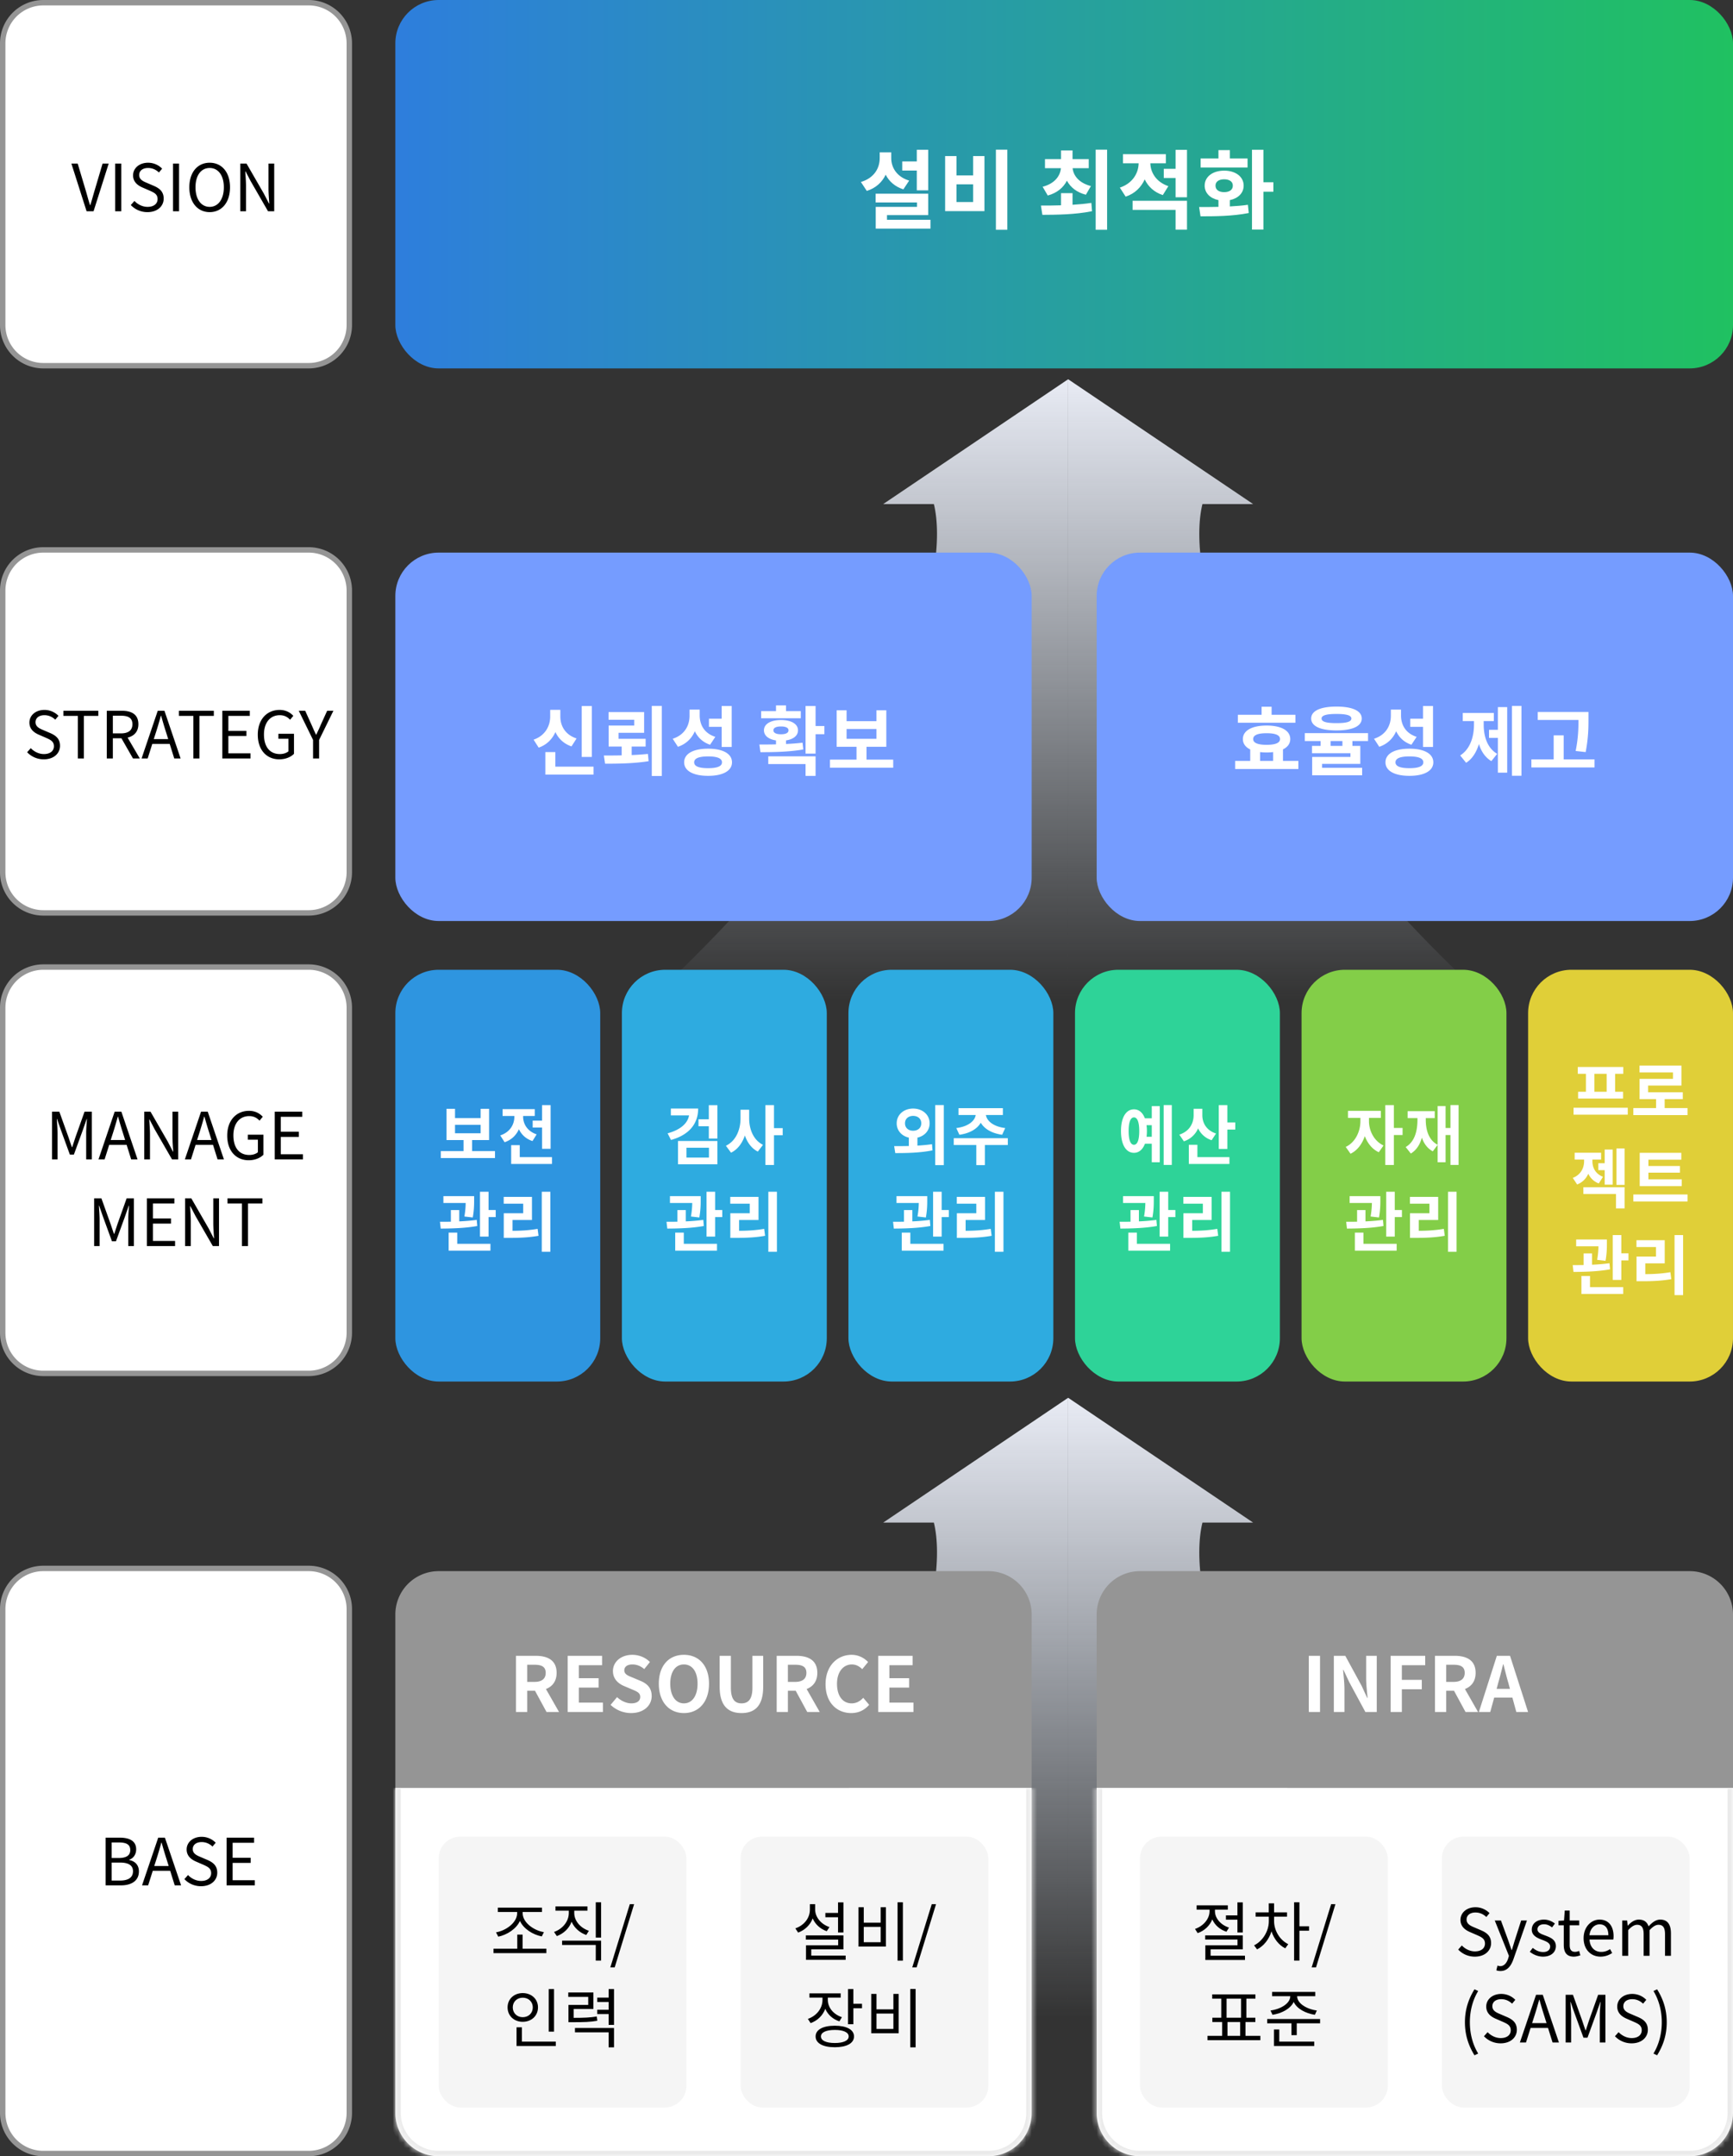
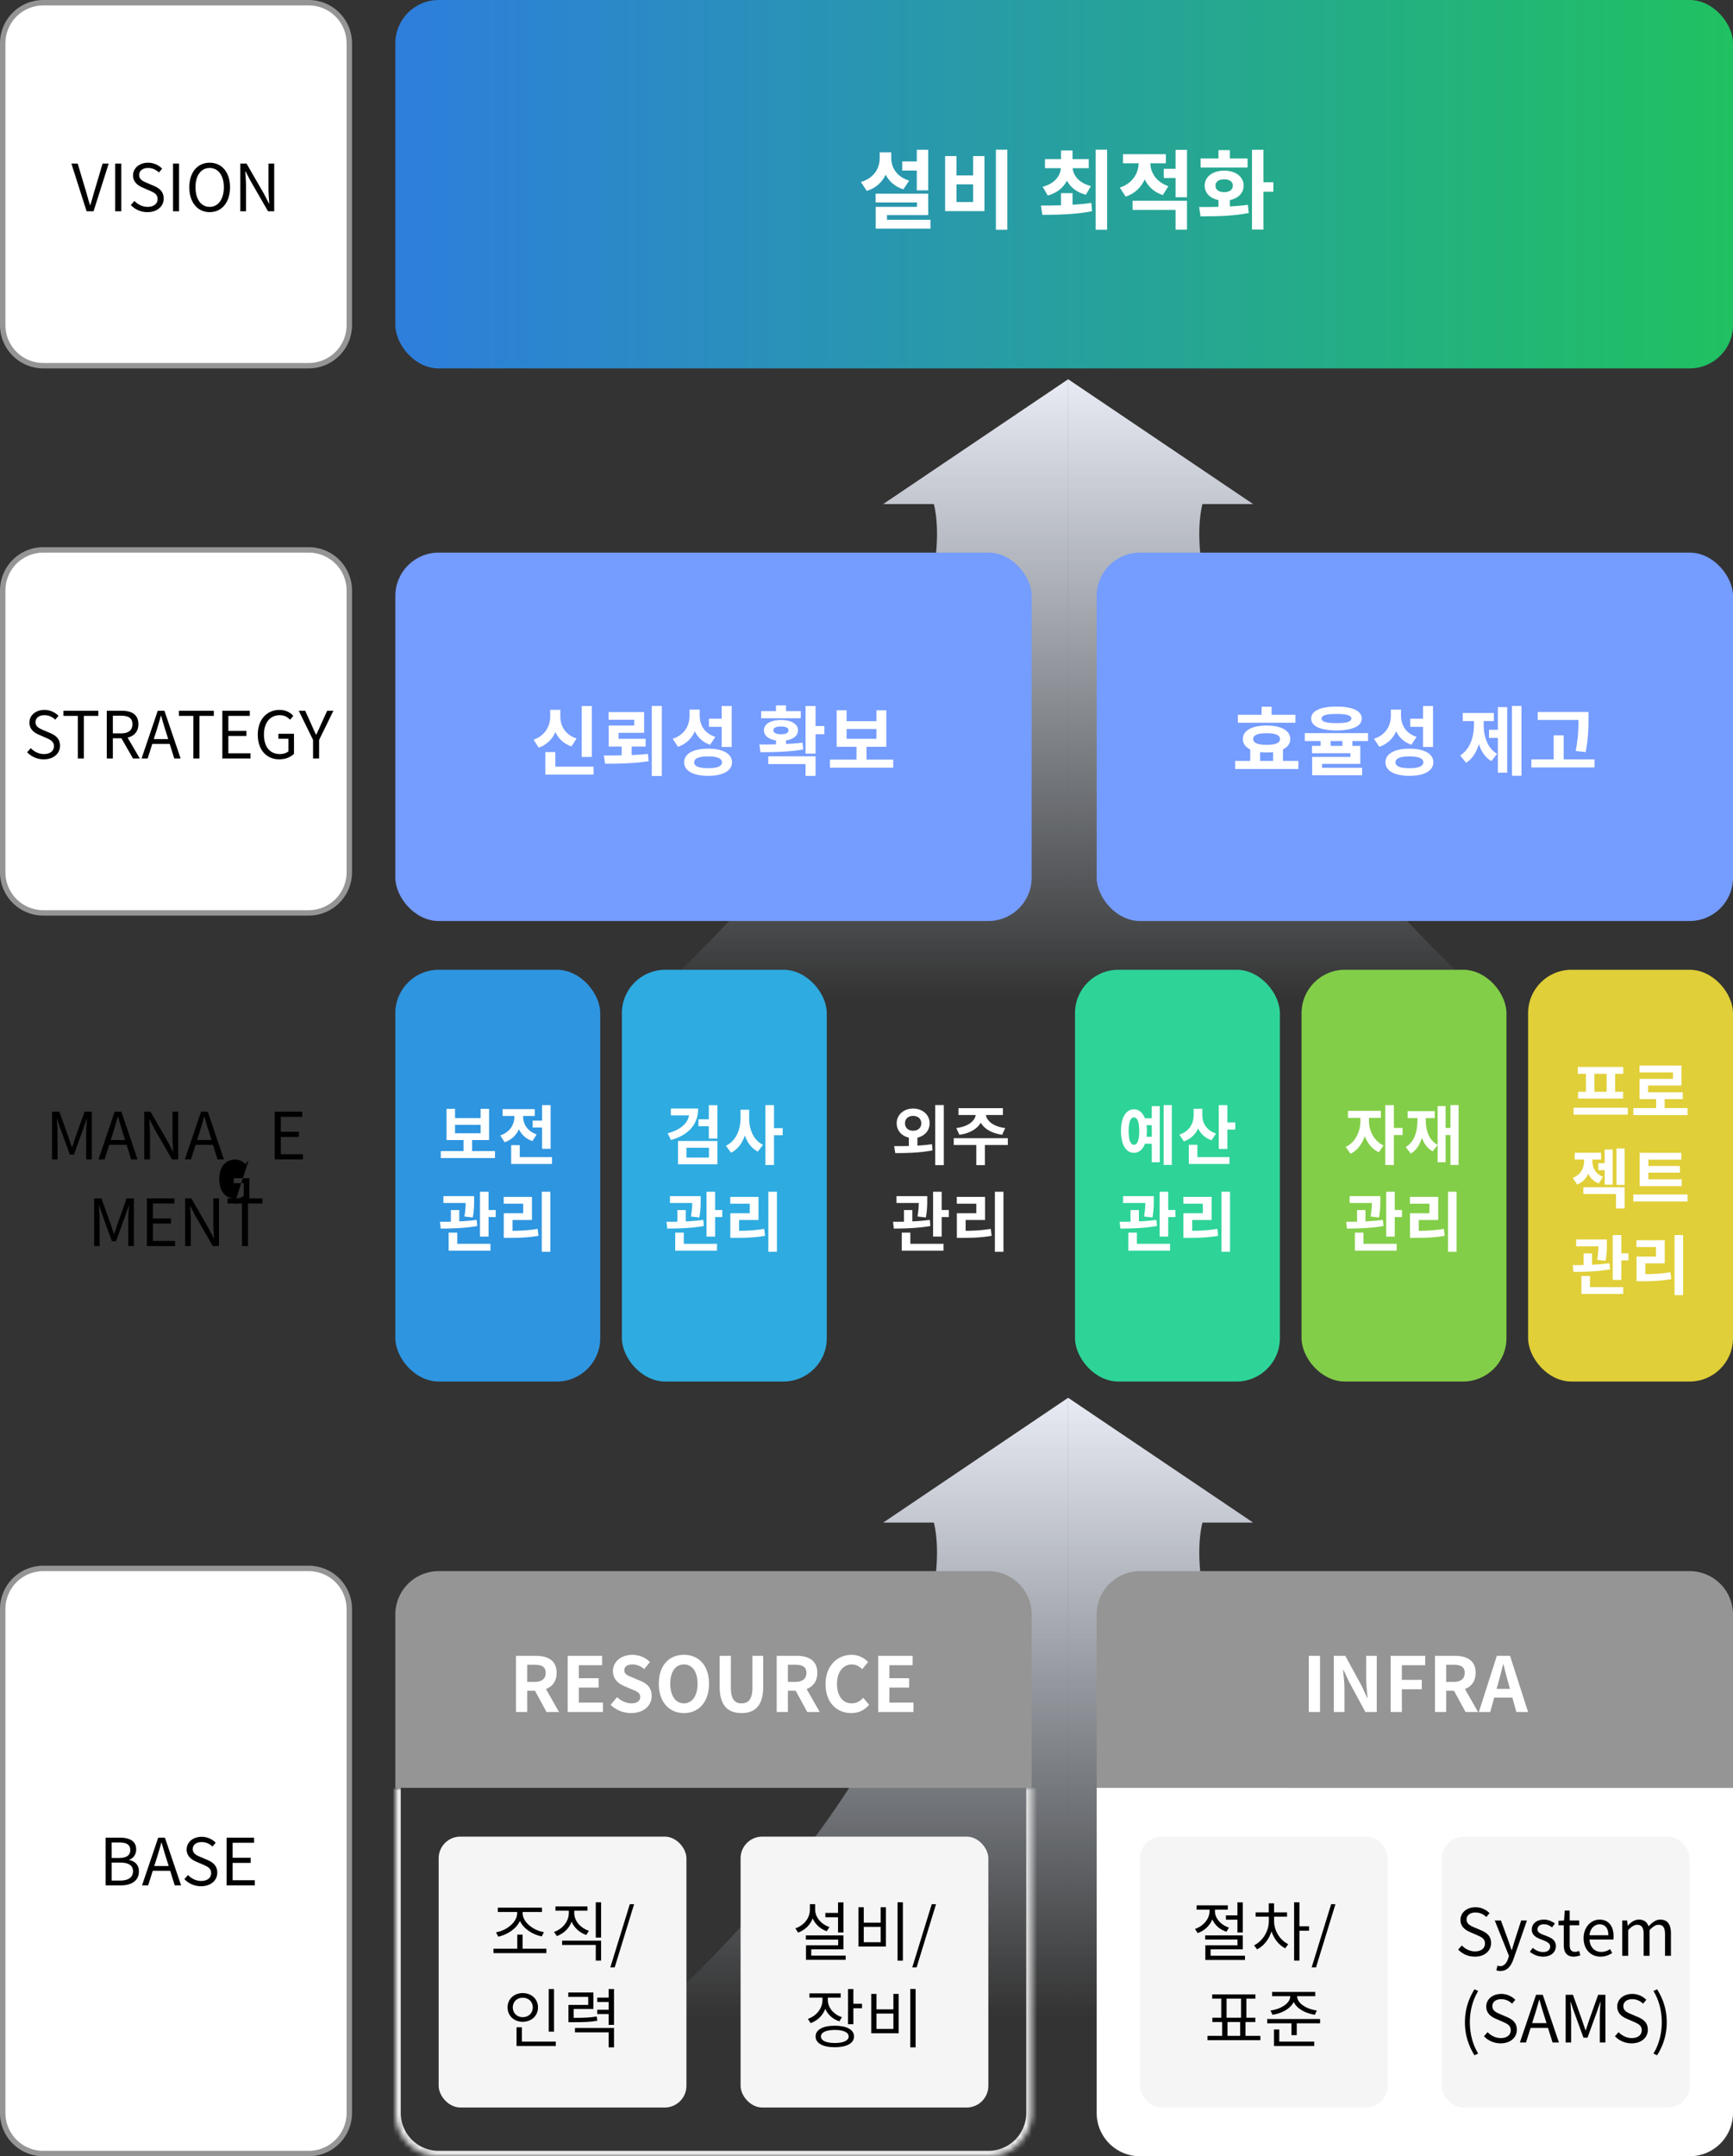
<svg xmlns="http://www.w3.org/2000/svg" width="320" height="398" viewBox="0 0 320 398" fill="none">
  <rect x="0" y="0" width="320" height="398" fill="#333333" stroke="none" />
  <g clip-path="url(#7bly3g46wa)">
    <path d="M231.383 281.035 197.236 258v114.5h77.237c-48.89-45.204-55.331-79.811-52.44-91.465h9.35z" fill="url(#ntab7iolwb)" />
    <path d="M163.09 281.035 197.236 258v114.5H120c48.889-45.204 55.33-79.811 52.439-91.465h-9.349z" fill="url(#wksu0g5whc)" />
    <path d="M231.383 93.035 197.236 70v114.5h77.237c-48.89-45.204-55.331-79.811-52.44-91.465h9.35z" fill="url(#f08z4jgsud)" />
    <path d="M163.09 93.035 197.236 70v114.5H120c48.889-45.204 55.33-79.811 52.439-91.465h-9.349z" fill="url(#si0x85z9ce)" />
    <path d="M73 298a8 8 0 0 1 8-8h101.5a8 8 0 0 1 8 8v32H73v-32z" fill="#959595" />
    <path d="M95.276 316v-10.374h3.612c2.17 0 3.892.77 3.892 3.15 0 1.554-.784 2.52-1.974 2.982l2.422 4.242h-2.31l-2.128-3.92h-1.442V316h-2.072zm2.072-5.558h1.344c1.33 0 2.072-.56 2.072-1.666 0-1.12-.742-1.498-2.072-1.498h-1.344v3.164zm7.471 5.558v-10.374h6.356v1.736h-4.284v2.394h3.64v1.736h-3.64v2.772h4.438V316h-6.51zm11.707.196a5.52 5.52 0 0 1-3.78-1.512l1.19-1.428c.742.686 1.722 1.148 2.632 1.148 1.078 0 1.652-.462 1.652-1.19 0-.77-.63-1.008-1.554-1.4l-1.386-.588c-1.05-.434-2.1-1.274-2.1-2.786 0-1.694 1.484-2.996 3.584-2.996 1.204 0 2.408.476 3.248 1.33l-1.05 1.302c-.658-.546-1.344-.854-2.198-.854-.91 0-1.484.406-1.484 1.092 0 .742.728 1.008 1.61 1.358l1.358.574c1.26.518 2.086 1.316 2.086 2.814 0 1.694-1.414 3.136-3.808 3.136zm9.759 0c-2.744 0-4.634-2.058-4.634-5.418 0-3.374 1.89-5.334 4.634-5.334 2.744 0 4.634 1.974 4.634 5.334 0 3.36-1.89 5.418-4.634 5.418zm0-1.792c1.54 0 2.52-1.414 2.52-3.626 0-2.226-.98-3.556-2.52-3.556s-2.52 1.33-2.52 3.556c0 2.212.98 3.626 2.52 3.626zm10.633 1.792c-2.52 0-4.032-1.414-4.032-4.858v-5.712h2.072v5.894c0 2.156.756 2.884 1.96 2.884 1.232 0 2.016-.728 2.016-2.884v-5.894h1.988v5.712c0 3.444-1.47 4.858-4.004 4.858zm6.497-.196v-10.374h3.612c2.17 0 3.892.77 3.892 3.15 0 1.554-.784 2.52-1.974 2.982l2.422 4.242h-2.31l-2.128-3.92h-1.442V316h-2.072zm2.072-5.558h1.344c1.33 0 2.072-.56 2.072-1.666 0-1.12-.742-1.498-2.072-1.498h-1.344v3.164zm11.699 5.754c-2.618 0-4.746-1.876-4.746-5.334 0-3.416 2.198-5.418 4.816-5.418 1.316 0 2.366.63 3.038 1.33l-1.078 1.316c-.532-.504-1.134-.868-1.918-.868-1.568 0-2.744 1.344-2.744 3.57 0 2.254 1.064 3.612 2.702 3.612.896 0 1.582-.42 2.142-1.022l1.092 1.288c-.854.994-1.96 1.526-3.304 1.526zm4.973-.196v-10.374h6.356v1.736h-4.284v2.394h3.64v1.736h-3.64v2.772h4.438V316h-6.51z" fill="#fff" />
    <mask id="22tyir4e5f" fill="#fff">
      <path d="M73 330h117.5v60a8 8 0 0 1-8 8H81a8 8 0 0 1-8-8v-60z" />
    </mask>
-     <path d="M73 330h117.5v60a8 8 0 0 1-8 8H81a8 8 0 0 1-8-8v-60z" fill="#fff" />
    <path d="M73 330h117.5H73zm118.5 60a9 9 0 0 1-9 9H81a9 9 0 0 1-9-9h2a7 7 0 0 0 7 7h101.5a7 7 0 0 0 7-7h2zM81 399a9 9 0 0 1-9-9v-60h2v60a7 7 0 0 0 7 7v2zm110.5-69v60a9 9 0 0 1-9 9v-2a7 7 0 0 0 7-7v-60h2z" fill="#EAEAEA" mask="url(#22tyir4e5f)" />
    <rect x="81" y="339" width="45.75" height="50" rx="4" fill="#F5F5F5" />
    <path d="m92.01 357.472-.42-.804c1.86-.312 3.9-1.812 3.9-3.528v-.228h-3.564v-.804h8.148v.804H96.51v.228c0 1.716 2.052 3.192 3.924 3.492l-.396.792c-1.644-.324-3.348-1.38-4.032-2.856-.684 1.488-2.376 2.556-3.996 2.904zm4.488 2.22h4.392v.816h-9.768v-.816h4.392v-2.604h.984v2.604zm12.239-3.312-.48.78c-1.236-.432-2.22-1.32-2.712-2.448-.456 1.224-1.452 2.184-2.724 2.652l-.516-.768c1.632-.576 2.724-1.98 2.724-3.492v-.432h-2.46v-.792h5.904v.792h-2.436v.432c0 1.44 1.116 2.748 2.7 3.276zm-4.944 2.616v-.792h7.2v3.684h-.984v-2.892h-6.216zm6.216-7.872h.984v6.516h-.984v-6.516zm2.687 12.024 3.6-11.676h.792l-3.588 11.676h-.804zm-10.392 3.988v7.86h-.984v-7.86h.984zm-7.62 3.384c0 1.068.792 1.812 1.836 1.812 1.068 0 1.86-.744 1.86-1.812 0-1.044-.792-1.788-1.86-1.788-1.044 0-1.836.744-1.836 1.788zm4.656 0c0 1.56-1.212 2.664-2.82 2.664-1.596 0-2.796-1.104-2.796-2.664 0-1.548 1.2-2.64 2.796-2.64 1.608 0 2.82 1.092 2.82 2.64zm-2.976 6.324h6.264v.804H95.38v-3.456h.984v2.652zm13.835-4.644.096.792c-1.32.228-2.412.264-4.56.264h-.768v-3.192h3.648v-1.488h-3.684v-.804h4.644v3.048h-3.648v1.632c1.992 0 3.024-.048 4.272-.252zm-4.032 2.928v-.804h7.212v3.576h-.996v-2.772h-6.216zm6.216-7.992h.996v6.612h-.996v-1.992h-2.1v-.792h2.1v-1.44h-2.1v-.804h2.1v-1.584z" fill="#000" />
    <rect x="136.75" y="339" width="45.75" height="50" rx="4" fill="#F5F5F5" />
    <path d="M154.744 356.692v-2.808h-2.34v-.804h2.34v-1.944h.996v5.556h-.996zm-1.584-.996-.504.768c-1.188-.42-2.124-1.272-2.592-2.364-.456 1.212-1.428 2.148-2.688 2.616l-.516-.78c1.62-.552 2.688-1.908 2.688-3.468v-.996h.972v.996c0 1.404 1.092 2.712 2.64 3.228zm-3.36 5.268h6.348v.78h-7.32v-2.676h5.94v-1.056h-5.964v-.78h6.936v2.58h-5.94v1.152zm15.935-9.84h.984V361.9h-.984v-10.776zm-7.212.912h.972v2.844h3.12v-2.844h.972v7.26h-5.064v-7.26zm.972 3.624v2.832h3.12v-2.832h-3.12zm8.951 7.488 3.6-11.676h.792l-3.588 11.676h-.804zm-12.984 9.184-.468.768c-1.224-.396-2.148-1.248-2.604-2.316-.456 1.224-1.428 2.184-2.712 2.64l-.504-.78c1.62-.564 2.7-1.956 2.7-3.504v-.42h-2.412v-.792h5.772v.792h-2.376v.42c0 1.404 1.02 2.664 2.604 3.192zm-1.308 4.764c1.584 0 2.556-.444 2.556-1.212 0-.756-.972-1.2-2.556-1.2-1.608 0-2.568.444-2.568 1.2 0 .768.96 1.212 2.568 1.212zm0-3.192c2.184 0 3.54.732 3.54 1.98 0 1.26-1.356 1.992-3.54 1.992-2.208 0-3.552-.732-3.552-1.992 0-1.248 1.344-1.98 3.552-1.98zm3.42-4.056h1.596v.828h-1.596v2.952h-.984v-6.492h.984v2.712zm10.511-2.724h.984V377.9h-.984v-10.776zm-7.212.912h.972v2.844h3.12v-2.844h.972v7.26h-5.064v-7.26zm.972 3.624v2.832h3.12v-2.832h-3.12z" fill="#000" />
    <path d="M202.5 298a8 8 0 0 1 8-8H312a8 8 0 0 1 8 8v32H202.5v-32z" fill="#959595" />
    <path d="M241.674 316v-10.374h2.072V316h-2.072zm4.621 0v-10.374h2.114l3.01 5.53 1.036 2.24h.07c-.098-1.078-.266-2.45-.266-3.626v-4.144h1.96V316h-2.1l-2.996-5.544-1.05-2.226h-.07c.098 1.12.252 2.422.252 3.612V316h-1.96zm10.487 0v-10.374h6.384v1.736h-4.312v2.702h3.682v1.736h-3.682v4.2h-2.072zm8.189 0v-10.374h3.612c2.17 0 3.892.77 3.892 3.15 0 1.554-.784 2.52-1.974 2.982l2.422 4.242h-2.31l-2.128-3.92h-1.442V316h-2.072zm2.072-5.558h1.344c1.33 0 2.072-.56 2.072-1.666 0-1.12-.742-1.498-2.072-1.498h-1.344v3.164zm9.616.154-.308 1.134h2.464l-.308-1.134c-.322-1.078-.602-2.268-.896-3.388h-.07a74.62 74.62 0 0 1-.882 3.388zM273.075 316l3.318-10.374h2.436L282.161 316h-2.17l-.728-2.66h-3.36l-.728 2.66h-2.1z" fill="#fff" />
    <mask id="3bj4358vcg" fill="#fff">
-       <path d="M202.5 330H320v60a8 8 0 0 1-8 8H210.5a8 8 0 0 1-8-8v-60z" />
-     </mask>
+       </mask>
    <path d="M202.5 330H320v60a8 8 0 0 1-8 8H210.5a8 8 0 0 1-8-8v-60z" fill="#fff" />
    <path d="M202.5 330H320 202.5zM321 390a9 9 0 0 1-9 9H210.5a9 9 0 0 1-9-9h2a7 7 0 0 0 7 7H312a7 7 0 0 0 7-7h2zm-110.5 9a9 9 0 0 1-9-9v-60h2v60a7 7 0 0 0 7 7v2zM321 330v60a9 9 0 0 1-9 9v-2a7 7 0 0 0 7-7v-60h2z" fill="#EAEAEA" mask="url(#3bj4358vcg)" />
    <rect x="210.5" y="339" width="45.75" height="50" rx="4" fill="#F5F5F5" />
    <path d="M226.37 353.536h2.124v-2.4h.984v5.556h-.984v-2.364h-2.124v-.792zm.564 2.256-.468.768c-1.212-.384-2.148-1.224-2.616-2.28-.456 1.152-1.44 2.1-2.7 2.532l-.492-.768c1.572-.54 2.688-1.884 2.688-3.276v-.288h-2.388v-.792h5.76v.792h-2.376v.288c0 1.296 1.056 2.532 2.592 3.024zm-3.396 5.196h6.348v.78h-7.32v-2.7h5.94V358h-5.964v-.768h6.936v2.58h-5.94v1.176zm11.723-7.212v.84c0 1.728 1.068 3.492 2.616 4.236l-.552.768c-1.176-.576-2.088-1.752-2.544-3.132-.456 1.476-1.44 2.724-2.664 3.324l-.552-.744c1.572-.768 2.724-2.592 2.724-4.452v-.84h-2.436v-.792h2.424v-1.668h.984v1.668h2.388v.792h-2.388zm6.456 1.776v.816h-1.776v5.52h-.984v-10.764h.984v4.428h1.776zm.479 7.596 3.6-11.676h.792L243 363.148h-.804zm-15.54 10.072v2.556h2.34v-2.556h-2.34zm-.168-4.308v3.516h2.676v-3.516h-2.676zm3.492 6.864h2.748v.804h-9.768v-.804h2.712v-2.556h-1.812v-.792h1.644v-3.516h-1.668v-.792h7.98v.792h-1.668v3.516h1.656v.792h-1.824v2.556zm4.991-3.888-.372-.792c1.908-.252 3.648-1.32 3.648-2.628v-.012h-3.348v-.792h7.968v.792h-3.348v.012c0 1.308 1.74 2.376 3.636 2.628l-.36.792c-1.752-.264-3.336-1.128-3.912-2.376-.588 1.248-2.172 2.112-3.912 2.376zm1.248 2.712v2.244h6.456v.804h-7.44V374.6h.984zm-2.232-1.932h9.768v.792h-4.308v2.184h-.984v-2.184h-4.476v-.792z" fill="#000" />
    <rect x="266.25" y="339" width="45.75" height="50" rx="4" fill="#F5F5F5" />
    <path d="M272.341 361.156a4.203 4.203 0 0 1-3.084-1.308l.672-.756c.624.66 1.512 1.092 2.424 1.092 1.152 0 1.848-.576 1.848-1.44 0-.9-.636-1.188-1.464-1.56l-1.272-.552c-.816-.348-1.788-.972-1.788-2.256 0-1.356 1.176-2.34 2.772-2.34 1.044 0 1.968.444 2.592 1.092l-.588.708c-.54-.504-1.188-.828-2.004-.828-.996 0-1.644.504-1.644 1.296 0 .852.768 1.176 1.452 1.464l1.26.54c1.02.444 1.812 1.044 1.812 2.352 0 1.392-1.152 2.496-2.988 2.496zm4.725 2.652c-.312 0-.564-.048-.768-.132l.216-.876c.132.048.324.108.492.108.744 0 1.212-.6 1.476-1.404l.144-.492-2.616-6.528h1.14l1.332 3.624c.192.564.42 1.236.624 1.824h.06c.18-.588.372-1.248.552-1.824l1.164-3.624h1.068l-2.46 7.056c-.444 1.284-1.128 2.268-2.424 2.268zm7.853-2.652c-.924 0-1.812-.384-2.436-.9l.54-.72c.564.456 1.152.768 1.932.768.864 0 1.284-.456 1.284-1.02 0-.672-.768-.96-1.488-1.236-.912-.336-1.908-.78-1.908-1.884 0-1.032.84-1.848 2.256-1.848.804 0 1.512.336 2.016.732l-.528.708c-.444-.336-.9-.576-1.476-.576-.828 0-1.212.432-1.212.936 0 .624.672.852 1.404 1.128.948.36 1.992.744 1.992 1.98 0 1.056-.84 1.932-2.376 1.932zm5.692 0c-1.392 0-1.86-.876-1.86-2.172v-3.612h-.972v-.828l1.02-.06.132-1.836h.912v1.836h1.764v.888h-1.764v3.636c0 .804.252 1.26 1.008 1.26.228 0 .528-.084.744-.168l.216.816c-.372.12-.804.24-1.2.24zm4.924 0c-1.728 0-3.12-1.26-3.12-3.408 0-2.112 1.428-3.432 2.94-3.432 1.656 0 2.592 1.2 2.592 3.06 0 .24-.024.468-.048.624h-4.392c.072 1.392.924 2.28 2.16 2.28.636 0 1.152-.192 1.632-.516l.396.72c-.576.372-1.272.672-2.16.672zm-2.04-3.948h3.492c0-1.308-.6-2.016-1.62-2.016-.924 0-1.74.744-1.872 2.016zm6.056 3.792v-6.516h.9l.096.948h.036c.564-.624 1.248-1.116 2.028-1.116.996 0 1.536.48 1.8 1.248.672-.732 1.356-1.248 2.148-1.248 1.344 0 1.98.888 1.98 2.556V361h-1.092v-3.984c0-1.224-.384-1.74-1.212-1.74-.504 0-1.032.324-1.644.996V361h-1.092v-3.984c0-1.224-.384-1.74-1.212-1.74-.492 0-1.044.324-1.644.996V361h-1.092zm-27.287 18.364c-1.104-1.8-1.764-3.732-1.764-6.096 0-2.352.66-4.296 1.764-6.084l.684.312c-1.044 1.716-1.536 3.732-1.536 5.772s.492 4.068 1.536 5.772l-.684.324zm4.835-2.208a4.203 4.203 0 0 1-3.084-1.308l.672-.756c.624.66 1.512 1.092 2.424 1.092 1.152 0 1.848-.576 1.848-1.44 0-.9-.636-1.188-1.464-1.56l-1.272-.552c-.816-.348-1.788-.972-1.788-2.256 0-1.356 1.176-2.34 2.772-2.34 1.044 0 1.968.444 2.592 1.092l-.588.708c-.54-.504-1.188-.828-2.004-.828-.996 0-1.644.504-1.644 1.296 0 .852.768 1.176 1.452 1.464l1.26.54c1.02.444 1.812 1.044 1.812 2.352 0 1.392-1.152 2.496-2.988 2.496zm6.236-5.076-.432 1.344h2.664l-.42-1.344c-.324-.996-.6-1.956-.888-2.976h-.048a71.772 71.772 0 0 1-.876 2.976zm-2.688 4.92 2.988-8.808h1.236l2.988 8.808h-1.176l-.84-2.688h-3.216l-.852 2.688h-1.128zm8.453 0v-8.808h1.344l1.692 4.716c.204.612.408 1.224.624 1.836h.06c.204-.612.396-1.224.6-1.836l1.68-4.716h1.344V377H295.4v-4.872c0-.756.084-1.824.144-2.592h-.048l-.696 2.004-1.668 4.572h-.744l-1.668-4.572-.696-2.004h-.048c.048.768.132 1.836.132 2.592V377H289.1zm12.187.156a4.203 4.203 0 0 1-3.084-1.308l.672-.756c.624.66 1.512 1.092 2.424 1.092 1.152 0 1.848-.576 1.848-1.44 0-.9-.636-1.188-1.464-1.56l-1.272-.552c-.816-.348-1.788-.972-1.788-2.256 0-1.356 1.176-2.34 2.772-2.34 1.044 0 1.968.444 2.592 1.092l-.588.708c-.54-.504-1.188-.828-2.004-.828-.996 0-1.644.504-1.644 1.296 0 .852.768 1.176 1.452 1.464l1.26.54c1.02.444 1.812 1.044 1.812 2.352 0 1.392-1.152 2.496-2.988 2.496zm4.7 2.208-.672-.324c1.032-1.704 1.536-3.732 1.536-5.772s-.504-4.056-1.536-5.772l.672-.312c1.116 1.788 1.776 3.732 1.776 6.084 0 2.364-.66 4.296-1.776 6.096z" fill="#000" />
    <path d="M.5 297a7.5 7.5 0 0 1 7.5-7.5h49a7.5 7.5 0 0 1 7.5 7.5v93a7.5 7.5 0 0 1-7.5 7.5H8A7.5 7.5 0 0 1 .5 390v-93z" fill="#fff" stroke="#959595" />
    <path d="M19.505 348v-8.808h2.616c1.788 0 3.024.612 3.024 2.16 0 .876-.468 1.644-1.284 1.908v.06c1.044.204 1.788.9 1.788 2.1 0 1.728-1.368 2.58-3.336 2.58h-2.808zm1.116-5.052h1.308c1.512 0 2.124-.564 2.124-1.452 0-1.032-.708-1.416-2.076-1.416H20.62v2.868zm0 4.164h1.536c1.512 0 2.4-.54 2.4-1.728 0-1.092-.864-1.596-2.4-1.596H20.62v3.324zm8.294-4.032-.432 1.344h2.664l-.42-1.344c-.324-.996-.6-1.956-.888-2.976h-.048a71.772 71.772 0 0 1-.876 2.976zM26.227 348l2.988-8.808h1.236L33.44 348h-1.176l-.84-2.688h-3.216L27.355 348h-1.128zm10.902.156a4.203 4.203 0 0 1-3.084-1.308l.672-.756c.623.66 1.511 1.092 2.424 1.092 1.151 0 1.848-.576 1.848-1.44 0-.9-.636-1.188-1.464-1.56l-1.273-.552c-.816-.348-1.788-.972-1.788-2.256 0-1.356 1.177-2.34 2.773-2.34 1.044 0 1.968.444 2.591 1.092l-.588.708c-.54-.504-1.188-.828-2.004-.828-.995 0-1.643.504-1.643 1.296 0 .852.767 1.176 1.451 1.464l1.26.54c1.02.444 1.813 1.044 1.813 2.352 0 1.392-1.152 2.496-2.988 2.496zM41.84 348v-8.808h5.076v.948h-3.96v2.76h3.336v.948h-3.336v3.204h4.092V348H41.84z" fill="#000" />
    <rect x="73" y="179" width="37.833" height="76" rx="8" fill="#2E95E0" />
    <path d="M84.021 207.628v1.548h4.728v-1.548h-4.728zm3.156 4.836h4.224v1.284H81.393v-1.284h4.2v-2.028h-3.144v-5.772h1.572v1.716h4.728v-1.716h1.56v5.772h-3.132v2.028zm11.183-5.628h1.728v-2.856h1.584v8.064h-1.584v-3.924H98.36v-1.284zm.732 2.544-.768 1.236c-1.212-.396-2.028-1.188-2.508-2.184-.492 1.092-1.356 1.968-2.64 2.4l-.804-1.26c1.812-.588 2.604-2.04 2.604-3.432v-.156h-2.172v-1.26h5.94v1.26h-2.148v.144c0 1.308.756 2.664 2.496 3.252zm-3.12 4.2h5.952v1.26h-7.536v-3.468h1.584v2.208zm-8.675 11.14-1.548-.18c.18-1.032.228-1.836.24-2.496h-4.116v-1.26h5.676v.684c0 .768 0 1.86-.252 3.252zm.732.444.096 1.128c-2.28.42-4.848.468-6.744.48l-.144-1.26c.612 0 1.296 0 2.016-.012v-2.148h1.548v2.088a34.736 34.736 0 0 0 3.228-.276zm-3.6 2.352v2.064h6.132v1.26h-7.716v-3.324h1.584zm5.784-4.176h1.32v1.308h-1.32v3.6h-1.584v-8.28h1.584v3.372zm4.427 1.848v1.992c1.68-.012 3.072-.096 4.632-.36l.168 1.284c-1.8.312-3.42.384-5.424.384h-.996v-4.548h3.588v-1.764h-3.6v-1.26h5.22v4.272H94.64zm5.4-5.22h1.584v11.088h-1.584v-11.088z" fill="#fff" />
    <rect x="114.834" y="179" width="37.833" height="76" rx="8" fill="#2EABE0" />
    <path d="M123.875 204.616h5.04c0 2.916-1.8 4.908-5.016 5.796l-.624-1.224c2.376-.648 3.708-1.848 3.96-3.312h-3.36v-1.26zm2.88 7.236v1.812h4.152v-1.812h-4.152zm-1.56 3.048v-4.296h7.272v4.296h-7.272zm5.688-10.908h1.584v6.156h-1.584v-2.268h-1.908v-1.284h1.908v-2.604zm7.451.84v1.608c0 1.992.78 3.996 2.556 4.872l-.96 1.248c-1.152-.588-1.932-1.656-2.388-2.976-.48 1.404-1.308 2.568-2.556 3.18l-.948-1.284c1.86-.876 2.7-2.988 2.7-5.04v-1.608h1.596zm6.192 3.396v1.32h-1.608v5.484h-1.584V203.98h1.584v4.248h1.608zm-15.395 16.492-1.548-.18c.18-1.032.228-1.836.24-2.496h-4.116v-1.26h5.676v.684c0 .768 0 1.86-.252 3.252zm.732.444.096 1.128c-2.28.42-4.848.468-6.744.48l-.144-1.26c.612 0 1.296 0 2.016-.012v-2.148h1.548v2.088a34.736 34.736 0 0 0 3.228-.276zm-3.6 2.352v2.064h6.132v1.26h-7.716v-3.324h1.584zm5.784-4.176h1.32v1.308h-1.32v3.6h-1.584v-8.28h1.584v3.372zm4.427 1.848v1.992c1.68-.012 3.072-.096 4.632-.36l.168 1.284c-1.8.312-3.42.384-5.424.384h-.996v-4.548h3.588v-1.764h-3.6v-1.26h5.22v4.272h-3.588zm5.4-5.22h1.584v11.088h-1.584v-11.088z" fill="#fff" />
-     <rect x="156.666" y="179" width="37.833" height="76" rx="8" fill="#2EABE0" />
    <path d="M167.111 207.34c0 .864.648 1.368 1.5 1.368s1.5-.504 1.5-1.368c0-.864-.648-1.368-1.5-1.368s-1.5.504-1.5 1.368zm2.292 2.64v1.476c.9-.06 1.824-.132 2.688-.264l.096 1.14c-2.376.48-4.968.504-6.876.504l-.204-1.284c.804 0 1.74 0 2.712-.024v-1.548c-1.32-.288-2.244-1.308-2.244-2.64 0-1.584 1.308-2.724 3.036-2.724s3.048 1.14 3.048 2.724c0 1.332-.936 2.352-2.256 2.64zm3.288-6.012h1.584v11.088h-1.584v-11.088zm4.463 5.484-.576-1.236c2.256-.276 3.432-1.356 3.588-2.412h-3.18v-1.26h8.196v1.26h-3.132c.156 1.056 1.32 2.136 3.564 2.412l-.564 1.236c-1.932-.264-3.288-1.092-3.948-2.22-.66 1.128-2.016 1.956-3.948 2.22zm8.94.636v1.26h-4.236v3.708h-1.584v-3.708h-4.164v-1.26h9.984zm-15.131 14.632-1.548-.18c.18-1.032.228-1.836.24-2.496h-4.116v-1.26h5.676v.684c0 .768 0 1.86-.252 3.252zm.732.444.096 1.128c-2.28.42-4.848.468-6.744.48l-.144-1.26c.612 0 1.296 0 2.016-.012v-2.148h1.548v2.088a34.736 34.736 0 0 0 3.228-.276zm-3.6 2.352v2.064h6.132v1.26h-7.716v-3.324h1.584zm5.784-4.176h1.32v1.308h-1.32v3.6h-1.584v-8.28h1.584v3.372zm4.427 1.848v1.992c1.68-.012 3.072-.096 4.632-.36l.168 1.284c-1.8.312-3.42.384-5.424.384h-.996v-4.548h3.588v-1.764h-3.6v-1.26h5.22v4.272h-3.588zm5.4-5.22h1.584v11.088h-1.584v-11.088z" fill="#fff" />
    <rect x="198.5" y="179" width="37.833" height="76" rx="8" fill="#2ED398" />
    <path d="M211.717 209.824h.96v-2.136h-.972c.048.336.072.696.072 1.08 0 .372-.024.732-.06 1.056zm-2.328 1.476c.612 0 .972-.84.972-2.532 0-1.692-.36-2.52-.972-2.52-.624 0-.984.828-.984 2.52 0 1.692.36 2.532.984 2.532zm3.288-4.884v-2.256h1.476v10.368h-1.476v-3.42h-1.26c-.408 1.068-1.116 1.68-2.028 1.68-1.476 0-2.4-1.512-2.4-4.02 0-2.496.924-4.008 2.4-4.008.9 0 1.608.588 2.016 1.656h1.272zm2.196-2.448h1.5v11.052h-1.5v-11.052zm9.671 5.256-.816 1.236a4.13 4.13 0 0 1-2.496-2.184 4.3 4.3 0 0 1-2.628 2.388l-.84-1.236c1.86-.6 2.64-2.076 2.64-3.588v-1.188h1.608v1.2c0 1.404.744 2.796 2.532 3.372zM221.1 211.3v2.28h5.916v1.26h-7.5v-3.54h1.584zm5.532-4.116h1.464v1.308h-1.464v3.576h-1.584v-8.088h1.584v3.204zm-13.835 17.536-1.548-.18c.18-1.032.228-1.836.24-2.496h-4.116v-1.26h5.676v.684c0 .768 0 1.86-.252 3.252zm.732.444.096 1.128c-2.28.42-4.848.468-6.744.48l-.144-1.26c.612 0 1.296 0 2.016-.012v-2.148h1.548v2.088a34.736 34.736 0 0 0 3.228-.276zm-3.6 2.352v2.064h6.132v1.26h-7.716v-3.324h1.584zm5.784-4.176h1.32v1.308h-1.32v3.6h-1.584v-8.28h1.584v3.372zm4.427 1.848v1.992c1.68-.012 3.072-.096 4.632-.36l.168 1.284c-1.8.312-3.42.384-5.424.384h-.996v-4.548h3.588v-1.764h-3.6v-1.26h5.22v4.272h-3.588zm5.4-5.22h1.584v11.088h-1.584v-11.088z" fill="#fff" />
    <rect x="240.334" y="179" width="37.833" height="76" rx="8" fill="#83CE48" />
    <path d="M252.783 206.344v.612c0 1.68.876 3.636 2.688 4.476l-.876 1.248c-1.224-.564-2.088-1.668-2.58-2.976-.492 1.44-1.38 2.652-2.64 3.252l-.888-1.26c1.812-.84 2.712-2.916 2.712-4.74v-.612h-2.292v-1.308h6.072v1.308h-2.196zm6.204 1.848v1.308h-1.608v5.532h-1.584V203.98h1.584v4.212h1.608zm8.843-4.224h1.5v11.052h-1.5v-5.52h-.9v5.028h-1.476v-3.204l-.888 1.188c-.984-.528-1.632-1.416-2.016-2.52-.36 1.272-1.008 2.304-2.04 2.928l-.948-1.2c1.644-.96 2.172-2.916 2.172-5.04v-.3h-1.812v-1.284h5.004v1.284h-1.656v.3c0 1.932.552 3.768 2.184 4.62v-7.152h1.476v4.056h.9v-4.236zm-13.199 20.752-1.548-.18c.18-1.032.228-1.836.24-2.496h-4.116v-1.26h5.676v.684c0 .768 0 1.86-.252 3.252zm.732.444.096 1.128c-2.28.42-4.848.468-6.744.48l-.144-1.26c.612 0 1.296 0 2.016-.012v-2.148h1.548v2.088a34.736 34.736 0 0 0 3.228-.276zm-3.6 2.352v2.064h6.132v1.26h-7.716v-3.324h1.584zm5.784-4.176h1.32v1.308h-1.32v3.6h-1.584v-8.28h1.584v3.372zm4.427 1.848v1.992c1.68-.012 3.072-.096 4.632-.36l.168 1.284c-1.8.312-3.42.384-5.424.384h-.996v-4.548h3.588v-1.764h-3.6v-1.26h5.22v4.272h-3.588zm5.4-5.22h1.584v11.088h-1.584v-11.088z" fill="#fff" />
    <rect x="282.166" y="179" width="37.833" height="76" rx="8" fill="#E0CF38" />
    <path d="M296.667 201.512V198.2h-2.256v3.312h2.256zm-3.828 0V198.2h-1.5v-1.26h8.4v1.26h-1.5v3.312h1.464v1.26h-8.304v-1.26h1.44zm-2.28 2.952h10.008v1.284h-10.008v-1.284zm16.823.06h4.224v1.296h-10.008v-1.296h4.2v-1.644h-3.048v-3.744h6.168v-1.188h-6.18v-1.26h7.74v3.684h-6.156v1.236h6.408v1.272h-3.348v1.644zm-12.251 10.18h1.176v-2.52h1.476v6.48h-1.476v-2.676h-1.176v-1.284zm.864 2.508-.78 1.224a3.427 3.427 0 0 1-1.932-1.788c-.396.876-1.056 1.584-2.064 1.98l-.804-1.212c1.5-.588 2.088-1.848 2.088-3.084v-.3h-1.74v-1.26h4.884v1.26h-1.608v.3c0 1.188.552 2.328 1.956 2.88zm-3.624 3.168v-1.248h7.608v3.912h-1.584v-2.664h-6.024zm6.108-8.4h1.5v6.732h-1.5v-6.732zm12.059 5.7v1.248h-7.764v-6.144h7.68v1.272h-6.072v1.164h5.82v1.224h-5.82v1.236h6.156zm-8.94 2.796h10.008v1.284h-10.008v-1.284zm-5.135 12.244-1.548-.18c.18-1.032.228-1.836.24-2.496h-4.116v-1.26h5.676v.684c0 .768 0 1.86-.252 3.252zm.732.444.096 1.128c-2.28.42-4.848.468-6.744.48l-.144-1.26c.612 0 1.296 0 2.016-.012v-2.148h1.548v2.088a34.736 34.736 0 0 0 3.228-.276zm-3.6 2.352v2.064h6.132v1.26h-7.716v-3.324h1.584zm5.784-4.176h1.32v1.308h-1.32v3.6h-1.584v-8.28h1.584v3.372zm4.427 1.848v1.992c1.68-.012 3.072-.096 4.632-.36l.168 1.284c-1.8.312-3.42.384-5.424.384h-.996v-4.548h3.588v-1.764h-3.6v-1.26h5.22v4.272h-3.588zm5.4-5.22h1.584v11.088h-1.584v-11.088z" fill="#fff" />
-     <path d="M.5 186a7.5 7.5 0 0 1 7.5-7.5h49a7.5 7.5 0 0 1 7.5 7.5v60a7.5 7.5 0 0 1-7.5 7.5H8A7.5 7.5 0 0 1 .5 246v-60z" fill="#fff" stroke="#959595" />
-     <path d="M9.612 214v-8.808h1.344l1.692 4.716c.204.612.408 1.224.624 1.836h.06c.204-.612.396-1.224.6-1.836l1.68-4.716h1.344V214h-1.044v-4.872c0-.756.084-1.824.144-2.592h-.048l-.696 2.004-1.668 4.572H12.9l-1.668-4.572-.696-2.004h-.048c.048.768.132 1.836.132 2.592V214H9.612zm11.262-4.92-.432 1.344h2.664l-.42-1.344c-.324-.996-.6-1.956-.888-2.976h-.048a71.772 71.772 0 0 1-.876 2.976zM18.186 214l2.988-8.808h1.236L25.398 214h-1.176l-.84-2.688h-3.216L19.314 214h-1.128zm8.454 0v-8.808h1.151l3.204 5.556.936 1.812h.06c-.06-.888-.143-1.872-.143-2.784v-4.584h1.056V214h-1.14l-3.204-5.556-.948-1.812h-.048c.047.888.131 1.824.131 2.748V214H26.64zm10.184-4.92-.432 1.344h2.664l-.42-1.344c-.324-.996-.6-1.956-.888-2.976H37.7a71.772 71.772 0 0 1-.876 2.976zM34.136 214l2.988-8.808h1.236L41.348 214h-1.176l-.84-2.688h-3.216L35.264 214h-1.128zm11.78.156c-2.304 0-3.96-1.692-3.96-4.548 0-2.844 1.704-4.572 4.032-4.572 1.224 0 2.028.552 2.532 1.092l-.6.72c-.444-.468-1.008-.84-1.908-.84-1.764 0-2.916 1.368-2.916 3.564 0 2.22 1.044 3.612 2.94 3.612.624 0 1.236-.192 1.584-.516v-2.304h-1.86v-.924h2.88v3.696c-.564.588-1.536 1.02-2.724 1.02zm4.817-.156v-8.808h5.076v.948h-3.96v2.76h3.336v.948H51.85v3.204h4.092V214h-5.208zm-33.351 16v-8.808h1.344l1.692 4.716c.204.612.408 1.224.624 1.836h.06c.204-.612.396-1.224.6-1.836l1.68-4.716h1.344V230h-1.044v-4.872c0-.756.084-1.824.144-2.592h-.048l-.696 2.004-1.668 4.572h-.744l-1.668-4.572-.696-2.004h-.048c.048.768.132 1.836.132 2.592V230h-1.008zm9.738 0v-8.808h5.076v.948h-3.96v2.76h3.336v.948h-3.336v3.204h4.092V230H27.12zm7.055 0v-8.808h1.152l3.204 5.556.936 1.812h.06c-.06-.888-.144-1.872-.144-2.784v-4.584h1.056V230h-1.14l-3.204-5.556-.948-1.812h-.048c.048.888.132 1.824.132 2.748V230h-1.056zm10.496 0v-7.86h-2.664v-.948h6.444v.948h-2.664V230H44.67z" fill="#000" />
+     <path d="M9.612 214v-8.808h1.344l1.692 4.716c.204.612.408 1.224.624 1.836h.06c.204-.612.396-1.224.6-1.836l1.68-4.716h1.344V214h-1.044v-4.872c0-.756.084-1.824.144-2.592h-.048l-.696 2.004-1.668 4.572H12.9l-1.668-4.572-.696-2.004h-.048c.048.768.132 1.836.132 2.592V214H9.612zm11.262-4.92-.432 1.344h2.664l-.42-1.344c-.324-.996-.6-1.956-.888-2.976h-.048a71.772 71.772 0 0 1-.876 2.976zM18.186 214l2.988-8.808h1.236L25.398 214h-1.176l-.84-2.688h-3.216L19.314 214h-1.128zm8.454 0v-8.808h1.151l3.204 5.556.936 1.812h.06c-.06-.888-.143-1.872-.143-2.784v-4.584h1.056V214h-1.14l-3.204-5.556-.948-1.812h-.048c.047.888.131 1.824.131 2.748V214H26.64zm10.184-4.92-.432 1.344h2.664l-.42-1.344c-.324-.996-.6-1.956-.888-2.976H37.7a71.772 71.772 0 0 1-.876 2.976zM34.136 214l2.988-8.808h1.236L41.348 214h-1.176l-.84-2.688h-3.216L35.264 214h-1.128zm11.78.156l-.6.72c-.444-.468-1.008-.84-1.908-.84-1.764 0-2.916 1.368-2.916 3.564 0 2.22 1.044 3.612 2.94 3.612.624 0 1.236-.192 1.584-.516v-2.304h-1.86v-.924h2.88v3.696c-.564.588-1.536 1.02-2.724 1.02zm4.817-.156v-8.808h5.076v.948h-3.96v2.76h3.336v.948H51.85v3.204h4.092V214h-5.208zm-33.351 16v-8.808h1.344l1.692 4.716c.204.612.408 1.224.624 1.836h.06c.204-.612.396-1.224.6-1.836l1.68-4.716h1.344V230h-1.044v-4.872c0-.756.084-1.824.144-2.592h-.048l-.696 2.004-1.668 4.572h-.744l-1.668-4.572-.696-2.004h-.048c.048.768.132 1.836.132 2.592V230h-1.008zm9.738 0v-8.808h5.076v.948h-3.96v2.76h3.336v.948h-3.336v3.204h4.092V230H27.12zm7.055 0v-8.808h1.152l3.204 5.556.936 1.812h.06c-.06-.888-.144-1.872-.144-2.784v-4.584h1.056V230h-1.14l-3.204-5.556-.948-1.812h-.048c.048.888.132 1.824.132 2.748V230h-1.056zm10.496 0v-7.86h-2.664v-.948h6.444v.948h-2.664V230H44.67z" fill="#000" />
    <rect x="73" y="102" width="117.5" height="68" rx="8" fill="#759CFF" />
    <path d="M109.279 130.324v9.394h-1.862v-9.394h1.862zm-2.814 5.978-.938 1.47c-1.428-.49-2.408-1.442-2.968-2.646-.588 1.302-1.596 2.352-3.094 2.87l-.938-1.47c2.142-.728 3.066-2.534 3.066-4.256v-1.246h1.876v1.246c0 1.708.896 3.36 2.996 4.032zm-3.92 5.208h7.056v1.47h-8.904v-4.158h1.848v2.688zm14.097-3.71v1.568a49.485 49.485 0 0 0 2.996-.21l.126 1.344c-2.772.434-5.642.462-8.036.462l-.224-1.512c1.036 0 2.142 0 3.29-.028V137.8h-2.408v-3.878h4.718v-1.064h-4.732v-1.428h6.566v3.836h-4.718v1.106h4.998v1.428h-2.576zm3.71-7.504h1.848v12.936h-1.848v-12.936zm12.907 7.574v-3.71h-2.352v-1.498h2.352v-2.352h1.848v7.56h-1.848zm-1.176-1.862-.966 1.456c-1.358-.462-2.268-1.344-2.814-2.492-.574 1.316-1.596 2.352-3.122 2.87l-.966-1.484c2.198-.7 3.108-2.45 3.108-4.228v-1.148h1.876v1.064c0 1.736.84 3.304 2.884 3.962zm-1.33 5.782c1.68 0 2.562-.35 2.562-1.078 0-.742-.882-1.092-2.562-1.092-1.694 0-2.576.35-2.576 1.092 0 .728.882 1.078 2.576 1.078zm0-3.598c2.73 0 4.41.924 4.41 2.52 0 1.568-1.68 2.492-4.41 2.492-2.744 0-4.424-.924-4.424-2.492 0-1.596 1.68-2.52 4.424-2.52zm17.114-6.93v1.316h-7.322v-1.316h2.744v-1.064h1.848v1.064h2.73zm-5.054 3.542c0 .476.532.728 1.4.728.868 0 1.386-.252 1.386-.728s-.518-.714-1.386-.714c-.868 0-1.4.238-1.4.714zm5.376 2.282.14 1.246c-2.702.476-5.642.504-7.91.504l-.196-1.414c.924 0 1.974 0 3.066-.028v-.728c-1.372-.21-2.226-.882-2.226-1.862 0-1.176 1.246-1.904 3.15-1.904s3.136.728 3.136 1.904c0 .98-.84 1.652-2.212 1.862v.658a41.527 41.527 0 0 0 3.052-.238zm-6.328 3.948v-1.428h8.736v3.612h-1.848v-2.184h-6.888zm10.36-7.028v1.512h-1.624v3.584h-1.848v-8.792h1.848v3.696h1.624zm4.101.56v1.806h5.516v-1.806h-5.516zm3.682 5.642h4.928v1.498h-11.676v-1.498h4.9v-2.366h-3.668v-6.734h1.834v2.002h5.516v-2.002h1.82v6.734h-3.654v2.366z" fill="#fff" />
    <rect x="202.5" y="102" width="117.5" height="68" rx="8" fill="#759CFF" />
    <path d="M239.199 131.934v1.47h-10.626v-1.47h4.382v-1.484h1.848v1.484h4.396zm-6.524 6.888v1.624h2.408v-1.624a10.472 10.472 0 0 1-2.408 0zm1.204-3.486c-1.624 0-2.478.35-2.478 1.078 0 .714.854 1.064 2.478 1.064s2.478-.35 2.478-1.064c0-.728-.854-1.078-2.478-1.078zm3.024 5.11h2.842v1.498h-11.676v-1.498h2.786v-2.114c-.868-.42-1.358-1.078-1.358-1.918 0-1.568 1.68-2.492 4.382-2.492s4.368.924 4.368 2.492c0 .826-.476 1.484-1.344 1.904v2.128zm9.869-8.666c-1.862 0-2.744.266-2.744.84 0 .602.882.854 2.744.854 1.876 0 2.758-.252 2.758-.854 0-.574-.882-.84-2.758-.84zm0 3.038c-2.94 0-4.662-.77-4.662-2.198 0-1.414 1.722-2.198 4.662-2.198 2.954 0 4.676.784 4.676 2.198 0 1.428-1.722 2.198-4.676 2.198zm1.106 2.856v-.896h-2.184v.896h2.184zm4.732-.896h-2.884v.896h1.456v3.318h-7.056v.728h7.392v1.386h-9.226v-3.388h7.07v-.686h-7.098v-1.358h1.582v-.896h-2.912v-1.456h11.676v1.456zm10.149 1.092v-3.71h-2.352v-1.498h2.352v-2.352h1.848v7.56h-1.848zm-1.176-1.862-.966 1.456c-1.358-.462-2.268-1.344-2.814-2.492-.574 1.316-1.596 2.352-3.122 2.87l-.966-1.484c2.198-.7 3.108-2.45 3.108-4.228v-1.148h1.876v1.064c0 1.736.84 3.304 2.884 3.962zm-1.33 5.782c1.68 0 2.562-.35 2.562-1.078 0-.742-.882-1.092-2.562-1.092-1.694 0-2.576.35-2.576 1.092 0 .728.882 1.078 2.576 1.078zm0-3.598c2.73 0 4.41.924 4.41 2.52 0 1.568-1.68 2.492-4.41 2.492-2.744 0-4.424-.924-4.424-2.492 0-1.596 1.68-2.52 4.424-2.52zm13.712-5.096v.63c0 2.156.63 4.326 2.492 5.418l-1.078 1.344c-1.134-.686-1.876-1.792-2.296-3.15-.448 1.47-1.204 2.73-2.366 3.458l-1.092-1.358c1.876-1.19 2.548-3.5 2.548-5.712v-.63h-2.072v-1.498h5.74v1.498h-1.876zm2.618 1.61v-4.186h1.722v12.096h-1.722v-6.412h-1.638v-1.498h1.638zm2.604-4.41h1.75v12.894h-1.75v-12.894zm13.607 8.526-1.848-.21c.49-2.436.518-4.228.518-5.726h-7.518v-1.47h9.366v1.232c0 1.61 0 3.43-.518 6.174zm-4.06 1.344h5.698v1.484H282.77v-1.484h4.116v-4.438h1.848v4.438z" fill="#fff" />
    <path d="M.5 109a7.5 7.5 0 0 1 7.5-7.5h49a7.5 7.5 0 0 1 7.5 7.5v52a7.5 7.5 0 0 1-7.5 7.5H8A7.5 7.5 0 0 1 .5 161v-52z" fill="#fff" stroke="#959595" />
    <path d="M8.095 140.156a4.203 4.203 0 0 1-3.084-1.308l.672-.756c.624.66 1.512 1.092 2.424 1.092 1.152 0 1.848-.576 1.848-1.44 0-.9-.636-1.188-1.464-1.56l-1.272-.552c-.816-.348-1.788-.972-1.788-2.256 0-1.356 1.176-2.34 2.772-2.34 1.044 0 1.968.444 2.592 1.092l-.588.708c-.54-.504-1.188-.828-2.004-.828-.996 0-1.644.504-1.644 1.296 0 .852.768 1.176 1.452 1.464l1.26.54c1.02.444 1.812 1.044 1.812 2.352 0 1.392-1.152 2.496-2.988 2.496zm6.279-.156v-7.86H11.71v-.948h6.444v.948H15.49V140h-1.116zm5.347 0v-8.808h2.76c1.788 0 3.072.648 3.072 2.484 0 1.368-.791 2.184-1.992 2.472L25.817 140h-1.26l-2.135-3.732h-1.585V140h-1.116zm1.116-4.632h1.477c1.38 0 2.136-.552 2.136-1.692 0-1.164-.756-1.572-2.136-1.572h-1.477v3.264zm7.99-.288-.432 1.344h2.665l-.42-1.344c-.325-.996-.6-1.956-.889-2.976h-.048a71.772 71.772 0 0 1-.875 2.976zM26.14 140l2.989-8.808h1.235L33.352 140h-1.176l-.84-2.688H28.12L27.266 140H26.14zm9.563 0v-7.86h-2.664v-.948h6.444v.948h-2.664V140h-1.116zm5.348 0v-8.808h5.076v.948h-3.96v2.76h3.336v.948h-3.336v3.204h4.092V140H41.05zm10.51.156c-2.304 0-3.96-1.692-3.96-4.548 0-2.844 1.704-4.572 4.032-4.572 1.224 0 2.028.552 2.532 1.092l-.6.72c-.444-.468-1.008-.84-1.908-.84-1.764 0-2.916 1.368-2.916 3.564 0 2.22 1.044 3.612 2.94 3.612.624 0 1.236-.192 1.584-.516v-2.304h-1.86v-.924h2.88v3.696c-.564.588-1.536 1.02-2.724 1.02zm6.246-.156v-3.42l-2.64-5.388h1.188l1.128 2.496c.288.648.552 1.26.864 1.92h.048c.312-.66.612-1.272.876-1.92l1.14-2.496h1.152l-2.64 5.388V140h-1.116z" fill="#000" />
    <rect x="73" width="247" height="68" rx="8" fill="url(#npci3mt0jh)" />
    <path d="M169.287 35.128V31.48h-2.688V29.8h2.688v-2.16h2.112v7.488h-2.112zm-1.408-1.792-1.072 1.616c-1.552-.496-2.64-1.472-3.264-2.704-.656 1.376-1.808 2.464-3.488 2.992l-1.088-1.648c2.448-.736 3.472-2.544 3.472-4.416V28.12h2.128v1.056c0 1.744 1.008 3.456 3.312 4.16zm-4.096 7.232h8.032V42.2h-10.112v-4.016h7.616v-.816h-7.632v-1.616h9.712v3.952h-7.616v.864zm20.11-12.944h2.112v14.784h-2.112V27.624zm-9.376 1.184h2.096v3.568h3.072v-3.568h2.096v10.16h-7.264v-10.16zm2.096 5.216v3.264h3.072v-3.264h-3.072zm16.856 2.064-.944-1.616c2.192-.576 3.232-1.952 3.376-3.424h-2.944v-1.68h2.96v-1.6h2.128v1.6h2.992v1.68h-2.976c.144 1.408 1.216 2.736 3.376 3.296l-.928 1.6c-1.696-.432-2.848-1.376-3.504-2.592-.656 1.28-1.824 2.272-3.536 2.736zm4.576-.432V37.8c1.184-.08 2.352-.176 3.472-.352l.128 1.536c-3.168.64-6.64.656-9.168.672l-.272-1.712c1.088 0 2.368 0 3.712-.048v-2.24h2.128zm4.272-8.032h2.112v14.784h-2.112V27.624zm13.423 6.736-1.024 1.648c-1.616-.528-2.72-1.584-3.344-2.896-.656 1.44-1.808 2.624-3.52 3.184l-1.072-1.664c2.368-.8 3.44-2.672 3.472-4.496h-2.896v-1.68h7.92v1.68h-2.864c.032 1.68 1.056 3.456 3.328 4.224zm-6.608 4.384v-1.68h10.048v5.328h-2.112v-3.648h-7.936zm7.936-11.088h2.112v8.752h-2.112v-3.552h-2.176V31.16h2.176v-3.504zm13.295 1.6v1.664h-8.672v-1.664h3.296v-1.552h2.112v1.552h3.264zm-5.92 5.008c0 .784.64 1.2 1.6 1.2.96 0 1.6-.416 1.6-1.2 0-.752-.64-1.168-1.6-1.168-.96 0-1.6.416-1.6 1.168zm2.656 2.672v1.168c1.136-.064 2.272-.144 3.328-.304l.16 1.52c-3.104.608-6.416.608-8.912.608l-.256-1.712c1.056 0 2.272 0 3.568-.032v-1.248c-1.536-.32-2.544-1.312-2.544-2.672 0-1.648 1.488-2.768 3.6-2.768s3.6 1.12 3.6 2.768c0 1.36-1.008 2.352-2.544 2.672zm8.032-3.296v1.744h-1.84v6.992h-2.112V27.64h2.112v6h1.84z" fill="#fff" />
    <path d="M.5 8A7.5 7.5 0 0 1 8 .5h49A7.5 7.5 0 0 1 64.5 8v52a7.5 7.5 0 0 1-7.5 7.5H8A7.5 7.5 0 0 1 .5 60V8z" fill="#fff" stroke="#959595" />
    <path d="m15.99 39-2.808-8.808h1.164l1.428 4.776c.312 1.032.516 1.872.852 2.904h.048c.324-1.032.54-1.872.852-2.904l1.416-4.776h1.128L17.274 39H15.99zm5.282 0v-8.808h1.116V39h-1.116zm5.964.156a4.203 4.203 0 0 1-3.084-1.308l.672-.756c.624.66 1.512 1.092 2.424 1.092 1.152 0 1.848-.576 1.848-1.44 0-.9-.636-1.188-1.464-1.56l-1.272-.552c-.816-.348-1.788-.972-1.788-2.256 0-1.356 1.176-2.34 2.772-2.34 1.044 0 1.968.444 2.592 1.092l-.588.708c-.54-.504-1.188-.828-2.004-.828-.996 0-1.644.504-1.644 1.296 0 .852.768 1.176 1.452 1.464l1.26.54c1.02.444 1.812 1.044 1.812 2.352 0 1.392-1.152 2.496-2.988 2.496zM31.948 39v-8.808h1.116V39h-1.116zm6.768.156c-2.208 0-3.756-1.764-3.756-4.584 0-2.82 1.548-4.536 3.756-4.536 2.208 0 3.756 1.716 3.756 4.536 0 2.82-1.548 4.584-3.756 4.584zm0-.972c1.572 0 2.616-1.416 2.616-3.612 0-2.208-1.044-3.564-2.616-3.564-1.584 0-2.616 1.356-2.616 3.564 0 2.196 1.032 3.612 2.616 3.612zM44.37 39v-8.808h1.152l3.204 5.556.936 1.812h.06c-.06-.888-.144-1.872-.144-2.784v-4.584h1.056V39h-1.14l-3.204-5.556-.948-1.812h-.048c.048.888.132 1.824.132 2.748V39H44.37z" fill="#000" />
  </g>
  <defs>
    <linearGradient id="ntab7iolwb" x1="235.854" y1="258" x2="235.854" y2="372.5" gradientUnits="userSpaceOnUse">
      <stop stop-color="#E8EBF4" />
      <stop offset="1" stop-color="#E5F0FF" stop-opacity="0" />
    </linearGradient>
    <linearGradient id="wksu0g5whc" x1="158.618" y1="258" x2="158.618" y2="372.5" gradientUnits="userSpaceOnUse">
      <stop stop-color="#E8EBF4" />
      <stop offset="1" stop-color="#E5F0FF" stop-opacity="0" />
    </linearGradient>
    <linearGradient id="f08z4jgsud" x1="235.854" y1="70" x2="235.854" y2="184.5" gradientUnits="userSpaceOnUse">
      <stop stop-color="#E8EBF4" />
      <stop offset="1" stop-color="#E5F0FF" stop-opacity="0" />
    </linearGradient>
    <linearGradient id="si0x85z9ce" x1="158.618" y1="70" x2="158.618" y2="184.5" gradientUnits="userSpaceOnUse">
      <stop stop-color="#E8EBF4" />
      <stop offset="1" stop-color="#E5F0FF" stop-opacity="0" />
    </linearGradient>
    <linearGradient id="npci3mt0jh" x1="66.29" y1="68" x2="320" y2="68" gradientUnits="userSpaceOnUse">
      <stop stop-color="#2E7CE0" />
      <stop offset="1" stop-color="#20C161" />
    </linearGradient>
    <clipPath id="7bly3g46wa">
      <path fill="#fff" d="M0 0h320v398H0z" />
    </clipPath>
  </defs>
</svg>